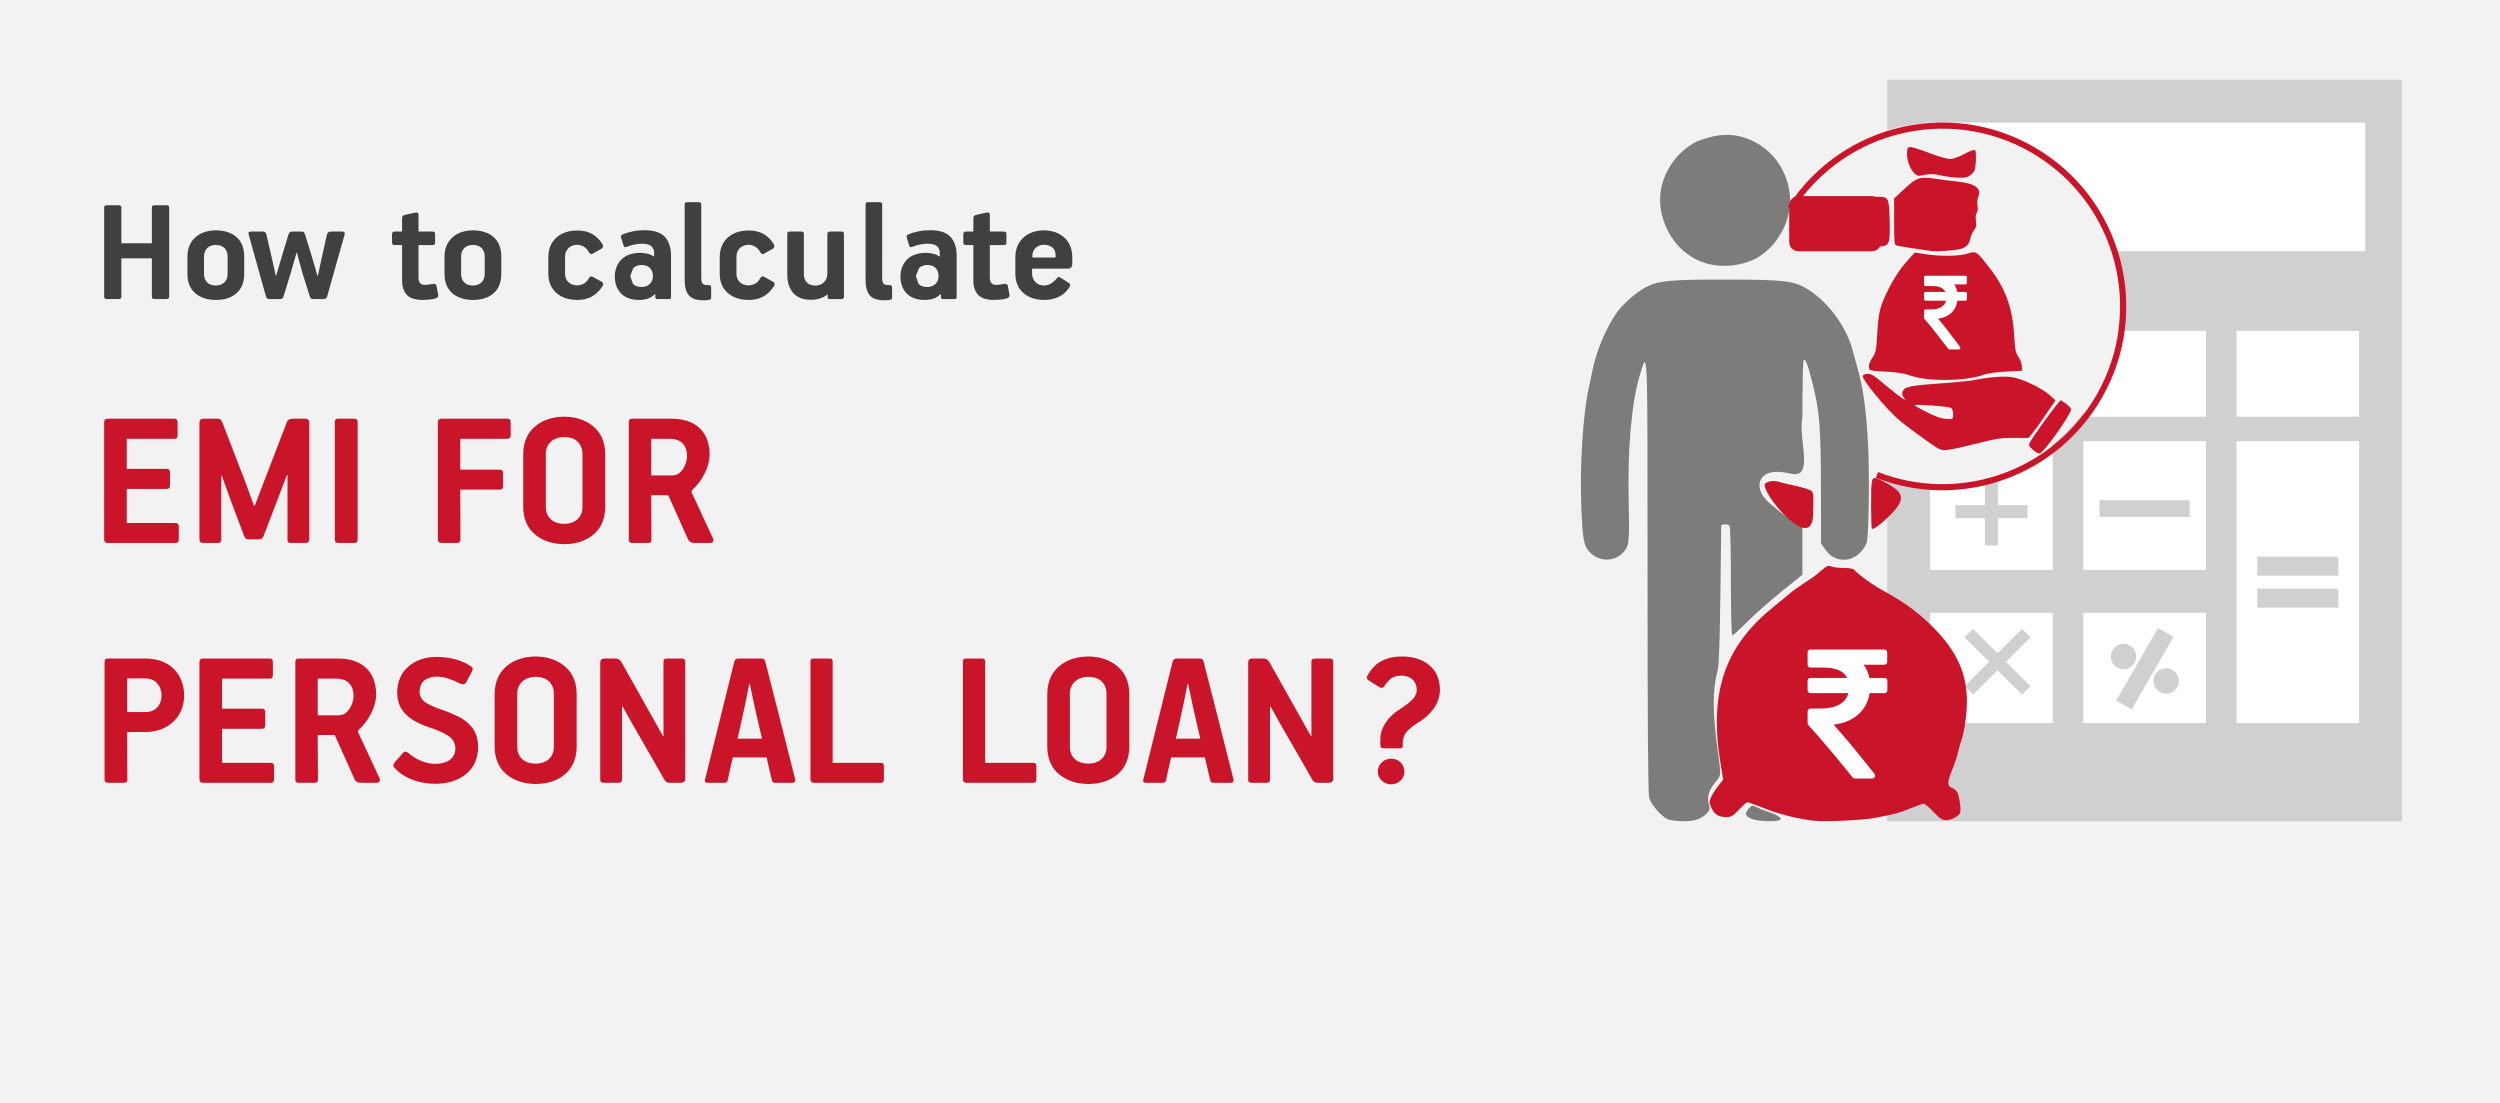
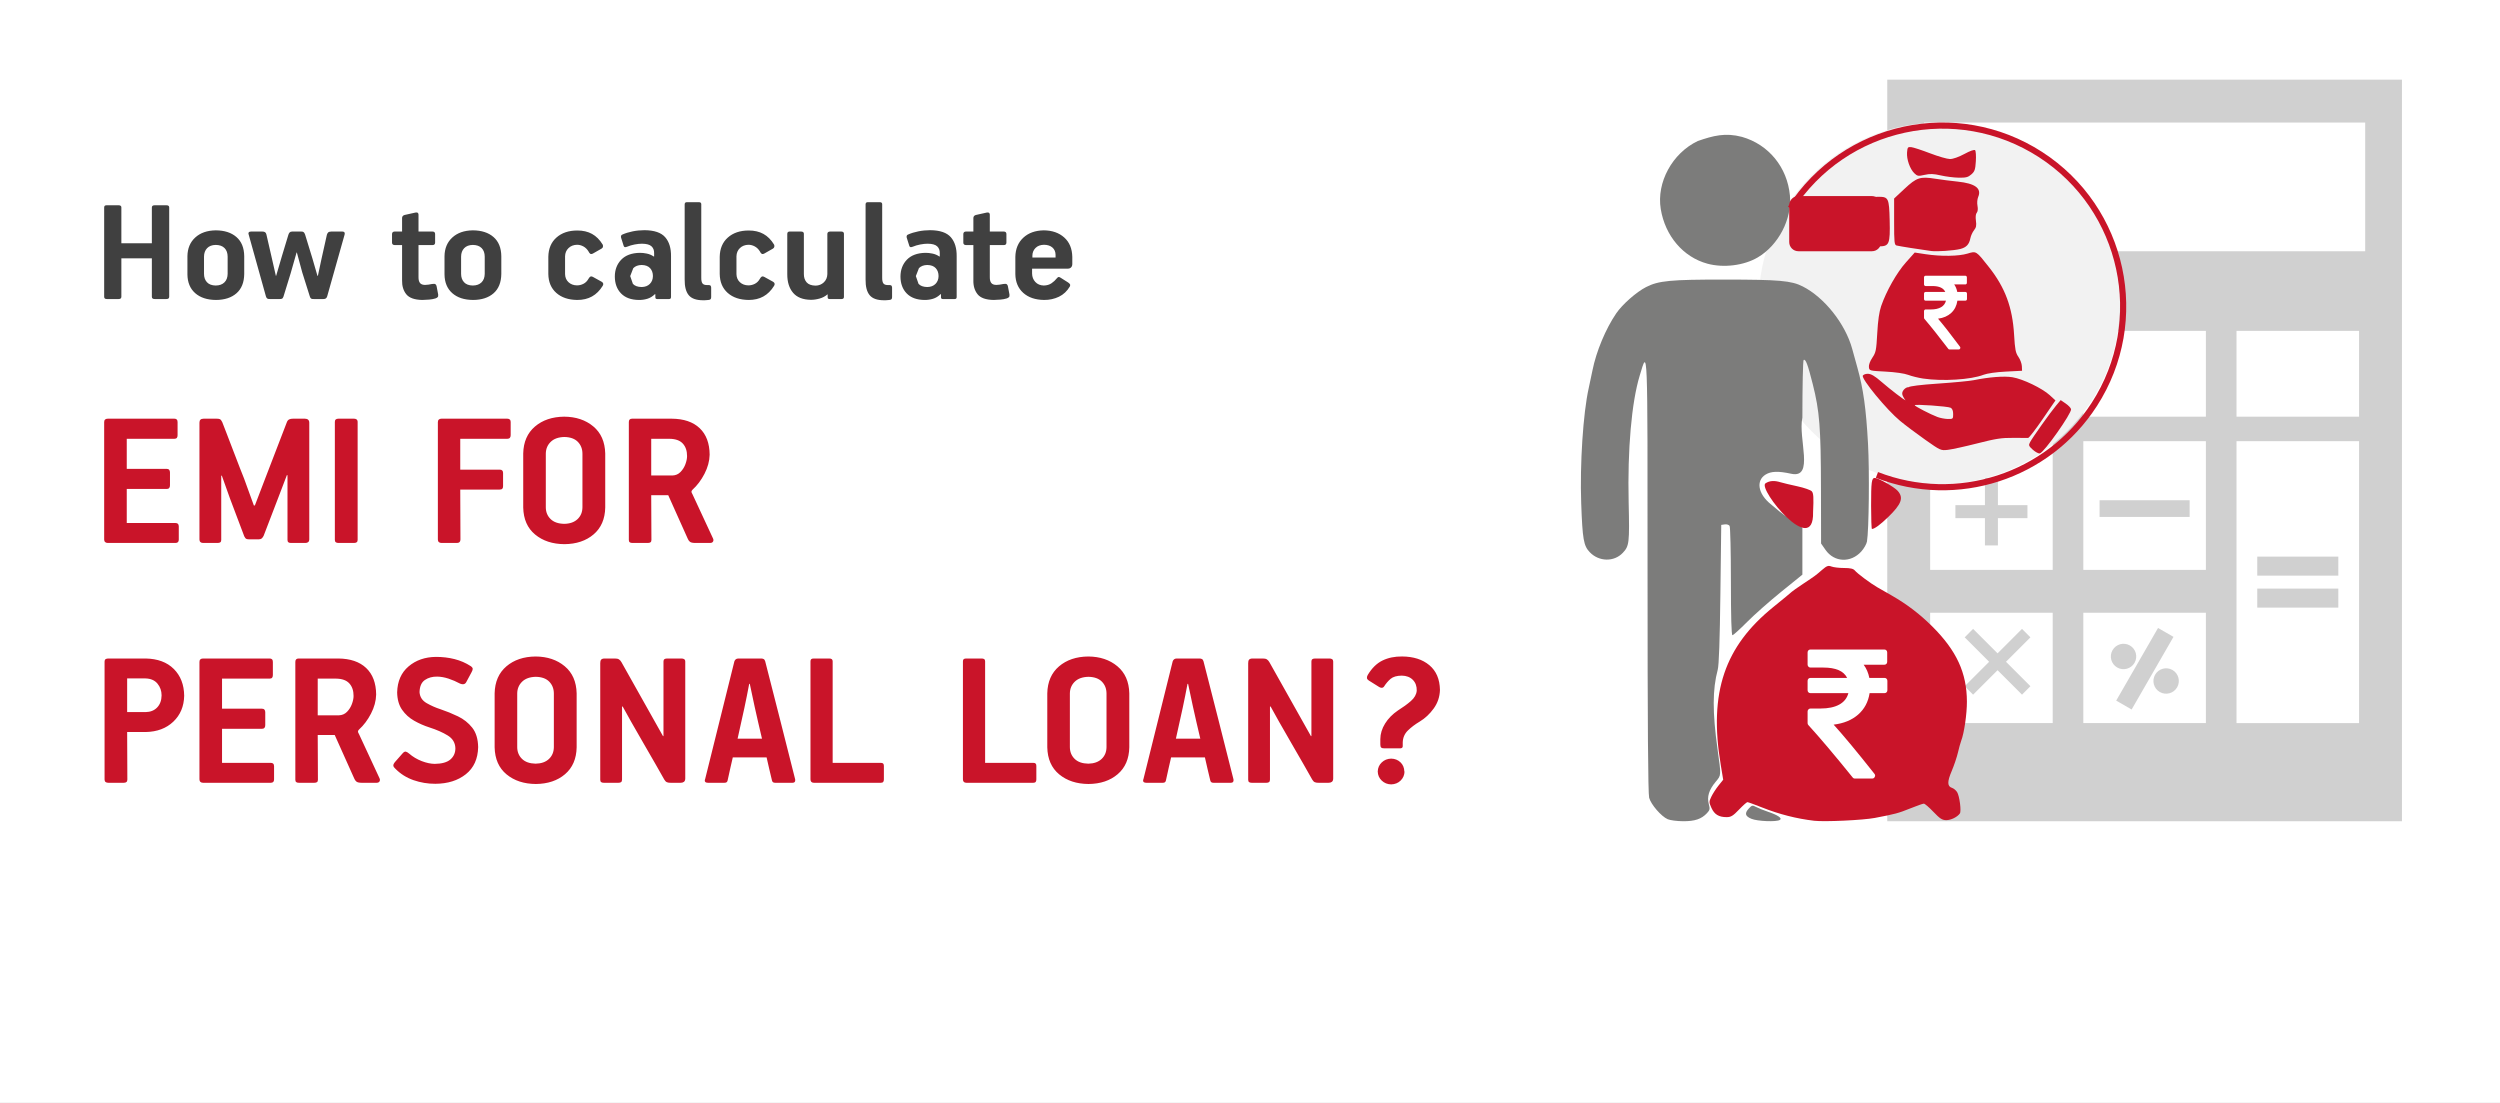
<svg xmlns="http://www.w3.org/2000/svg" width="408" height="180" overflow="hidden">
  <rect width="100%" height="100%" fill="#333333" stroke="none" />
  <defs>
    <clipPath id="clip0">
      <path d="M0 0 408 0 408 180 0 180Z" fill-rule="evenodd" clip-rule="evenodd" />
    </clipPath>
  </defs>
  <g clip-path="url(#clip0)">
    <rect x="0" y="0" width="408" height="179.5" fill="#FFFFFF" transform="scale(1 1.003)" />
-     <rect x="0" y="0" width="408" height="179.5" fill="#F2F2F2" transform="scale(1 1.003)" />
    <path d="M134.332 10.215C133.754 10.225 133.299 10.396 132.97 10.729L132.466 12.022 132.904 13.282C133.201 13.616 133.677 13.79 134.332 13.802 134.899 13.791 135.346 13.621 135.673 13.292 136 12.963 136.167 12.54 136.173 12.022 136.174 11.503 136.023 11.075 135.719 10.738 135.415 10.401 134.953 10.227 134.332 10.215ZM87.714 10.215C87.136 10.225 86.682 10.396 86.352 10.729L85.849 12.022 86.287 13.282C86.584 13.616 87.06 13.79 87.714 13.802 88.281 13.791 88.728 13.621 89.055 13.292 89.382 12.963 89.549 12.54 89.556 12.022 89.557 11.503 89.405 11.075 89.102 10.738 88.798 10.401 88.335 10.227 87.714 10.215ZM60.166 6.95C59.553 6.959 59.082 7.138 58.751 7.485 58.421 7.832 58.254 8.289 58.251 8.855L58.251 11.652C58.251 12.219 58.412 12.675 58.733 13.022 59.053 13.369 59.532 13.548 60.166 13.557 60.77 13.551 61.243 13.379 61.585 13.041 61.927 12.703 62.101 12.24 62.107 11.652L62.107 8.855C62.104 8.267 61.936 7.804 61.603 7.466 61.271 7.129 60.792 6.956 60.166 6.95ZM18.21 6.95C17.597 6.959 17.126 7.138 16.795 7.485 16.465 7.832 16.298 8.289 16.295 8.855L16.295 11.652C16.295 12.219 16.456 12.675 16.777 13.022 17.098 13.369 17.576 13.548 18.21 13.557 18.814 13.551 19.287 13.379 19.629 13.041 19.971 12.703 20.145 12.24 20.151 11.652L20.151 8.855C20.148 8.267 19.98 7.804 19.648 7.466 19.315 7.129 18.836 6.956 18.21 6.95ZM153.377 6.925C152.787 6.939 152.325 7.115 151.993 7.451 151.661 7.788 151.492 8.199 151.486 8.684L151.486 9.006 155.268 9.006 155.268 8.56C155.261 8.058 155.089 7.662 154.752 7.371 154.415 7.08 153.957 6.931 153.377 6.925ZM111.833 4.776 113.77 4.776C113.907 4.778 114.011 4.811 114.083 4.875 114.155 4.939 114.191 5.022 114.192 5.123L114.192 11.691C114.186 12.236 114.334 12.683 114.636 13.033 114.939 13.382 115.429 13.563 116.108 13.575 116.645 13.563 117.095 13.382 117.458 13.033 117.821 12.684 118.009 12.239 118.024 11.697L118.024 5.148C118.026 5.035 118.065 4.945 118.142 4.878 118.218 4.812 118.32 4.777 118.446 4.776L120.333 4.776C120.459 4.778 120.556 4.811 120.625 4.875 120.694 4.939 120.73 5.022 120.731 5.123L120.731 15.41C120.731 15.637 120.606 15.752 120.358 15.756L118.421 15.756C118.298 15.758 118.209 15.736 118.154 15.691 118.099 15.647 118.072 15.57 118.072 15.461L118.072 15.015 118.047 14.991C117.684 15.309 117.254 15.538 116.757 15.677 116.261 15.816 115.787 15.884 115.337 15.881 114.034 15.864 113.066 15.484 112.431 14.74 111.797 13.997 111.481 12.992 111.483 11.726L111.483 5.17 111.485 5.148C111.485 5.035 111.515 4.945 111.575 4.878 111.634 4.812 111.72 4.778 111.833 4.776ZM23.941 4.776 25.831 4.776C26.006 4.774 26.148 4.809 26.257 4.881 26.366 4.953 26.439 5.075 26.477 5.246L27.273 8.708 28.019 11.972 28.069 11.972 29.013 8.757 30.058 5.32C30.104 5.157 30.173 5.026 30.263 4.927 30.353 4.829 30.483 4.779 30.654 4.776L32.196 4.776C32.32 4.769 32.432 4.795 32.532 4.856 32.631 4.917 32.718 5.055 32.793 5.271L33.986 9.153 34.806 11.972 34.881 11.972 35.478 9.178 36.348 5.295C36.391 5.144 36.46 5.02 36.556 4.924 36.652 4.829 36.815 4.779 37.044 4.776L38.884 4.776C39.077 4.784 39.194 4.842 39.235 4.952 39.276 5.062 39.275 5.176 39.232 5.295L36.398 15.311C36.345 15.492 36.264 15.612 36.152 15.672 36.041 15.733 35.916 15.761 35.776 15.756L34.21 15.756C34.027 15.763 33.889 15.743 33.793 15.694 33.698 15.646 33.621 15.526 33.563 15.335L32.32 11.403 31.45 8.189 31.4 8.189 30.431 11.577 29.262 15.36C29.197 15.55 29.109 15.665 28.998 15.707 28.887 15.748 28.767 15.764 28.64 15.756L27.049 15.756C26.867 15.762 26.728 15.738 26.633 15.685 26.538 15.632 26.461 15.515 26.403 15.335L23.593 5.295C23.53 5.154 23.526 5.034 23.581 4.934 23.636 4.833 23.756 4.781 23.941 4.776ZM105.179 4.603C106.107 4.6 106.911 4.785 107.591 5.159 108.27 5.532 108.85 6.113 109.331 6.9 109.374 6.983 109.388 7.09 109.375 7.222 109.361 7.354 109.289 7.461 109.157 7.544L107.765 8.336C107.558 8.449 107.4 8.463 107.289 8.379 107.179 8.294 107.089 8.173 107.019 8.014 106.8 7.654 106.523 7.383 106.189 7.2 105.855 7.017 105.51 6.926 105.154 6.925 104.583 6.937 104.116 7.117 103.752 7.466 103.389 7.815 103.202 8.262 103.19 8.806L103.19 11.701C103.202 12.243 103.389 12.681 103.749 13.016 104.11 13.351 104.57 13.523 105.129 13.533 105.498 13.534 105.849 13.451 106.183 13.282 106.517 13.114 106.787 12.851 106.994 12.493 107.076 12.335 107.173 12.213 107.286 12.128 107.399 12.044 107.559 12.058 107.765 12.172L109.157 12.939C109.295 13.015 109.38 13.111 109.412 13.227 109.444 13.342 109.417 13.469 109.331 13.607 108.849 14.384 108.266 14.961 107.581 15.339 106.897 15.718 106.096 15.906 105.179 15.905 103.743 15.889 102.602 15.506 101.756 14.755 100.91 14.005 100.478 12.978 100.458 11.677L100.458 8.88C100.482 7.553 100.924 6.509 101.784 5.749 102.644 4.988 103.775 4.606 105.179 4.603ZM77.208 4.603C78.137 4.6 78.941 4.785 79.62 5.159 80.3 5.532 80.88 6.113 81.361 6.9 81.403 6.983 81.417 7.09 81.404 7.222 81.391 7.354 81.318 7.461 81.186 7.544L79.794 8.336C79.588 8.449 79.429 8.463 79.319 8.379 79.208 8.294 79.118 8.173 79.048 8.014 78.829 7.654 78.552 7.383 78.218 7.2 77.884 7.017 77.539 6.926 77.184 6.925 76.612 6.937 76.145 7.117 75.782 7.466 75.419 7.815 75.231 8.262 75.219 8.806L75.219 11.701C75.232 12.243 75.418 12.681 75.779 13.016 76.139 13.351 76.599 13.523 77.159 13.533 77.527 13.534 77.878 13.451 78.212 13.282 78.546 13.114 78.817 12.851 79.023 12.493 79.105 12.335 79.203 12.213 79.316 12.128 79.428 12.044 79.588 12.058 79.794 12.172L81.186 12.939C81.324 13.015 81.409 13.111 81.441 13.227 81.473 13.342 81.447 13.469 81.361 13.607 80.878 14.384 80.295 14.961 79.611 15.339 78.926 15.718 78.126 15.906 77.208 15.905 75.772 15.889 74.631 15.506 73.785 14.755 72.94 14.005 72.507 12.978 72.487 11.677L72.487 8.88C72.512 7.553 72.954 6.509 73.813 5.749 74.673 4.988 75.805 4.606 77.208 4.603ZM153.352 4.578C154.721 4.591 155.831 4.979 156.683 5.74 157.535 6.501 157.974 7.557 158 8.907L158 10.068C157.996 10.293 157.93 10.472 157.801 10.605 157.673 10.738 157.507 10.806 157.305 10.809L151.436 10.809 151.436 11.601C151.444 12.149 151.621 12.608 151.965 12.979 152.309 13.35 152.772 13.543 153.352 13.557 153.846 13.545 154.264 13.422 154.606 13.189 154.947 12.957 155.234 12.691 155.467 12.394 155.549 12.289 155.633 12.219 155.718 12.183 155.804 12.147 155.918 12.176 156.063 12.27L157.28 13.037C157.433 13.133 157.543 13.232 157.609 13.335 157.675 13.437 157.673 13.56 157.603 13.706 157.155 14.467 156.56 15.025 155.82 15.38 155.08 15.733 154.274 15.909 153.402 15.905 151.966 15.887 150.829 15.502 149.99 14.749 149.152 13.996 148.723 12.98 148.704 11.7L148.704 8.907C148.727 7.6 149.16 6.557 150.002 5.777 150.845 4.997 151.962 4.598 153.352 4.578ZM60.166 4.578C61.59 4.585 62.715 4.948 63.544 5.669 64.373 6.389 64.796 7.426 64.814 8.781L64.814 11.677C64.796 13.054 64.373 14.102 63.547 14.82 62.721 15.538 61.602 15.9 60.191 15.905 58.757 15.892 57.628 15.521 56.804 14.792 55.98 14.063 55.56 13.049 55.544 11.751L55.544 8.781C55.564 7.513 55.989 6.5 56.82 5.743 57.651 4.985 58.766 4.597 60.166 4.578ZM18.21 4.578C19.634 4.585 20.759 4.948 21.588 5.669 22.417 6.389 22.84 7.426 22.858 8.781L22.858 11.677C22.84 13.054 22.417 14.102 21.591 14.82 20.765 15.538 19.646 15.9 18.235 15.905 16.802 15.892 15.672 15.521 14.848 14.792 14.024 14.063 13.604 13.049 13.588 11.751L13.588 8.781C13.608 7.513 14.033 6.5 14.864 5.743 15.695 4.985 16.81 4.597 18.21 4.578ZM134.805 4.552 134.805 4.553C136.399 4.566 137.523 4.948 138.179 5.7 138.834 6.451 139.151 7.495 139.129 8.832L139.129 15.41C139.13 15.533 139.104 15.621 139.051 15.676 138.999 15.73 138.917 15.757 138.806 15.756L136.844 15.756C136.667 15.756 136.575 15.658 136.57 15.461L136.57 14.966 136.495 14.966C136.12 15.33 135.708 15.579 135.261 15.714 134.814 15.849 134.347 15.913 133.86 15.906 132.609 15.888 131.648 15.534 130.976 14.845 130.303 14.156 129.963 13.24 129.956 12.097 129.962 10.983 130.312 10.068 131.007 9.351 131.702 8.633 132.711 8.262 134.034 8.238 134.381 8.233 134.762 8.273 135.174 8.358 135.587 8.443 135.961 8.601 136.296 8.831L136.371 8.831 136.371 8.287C136.383 7.823 136.241 7.453 135.945 7.177 135.649 6.901 135.128 6.76 134.382 6.753 134.022 6.754 133.623 6.796 133.182 6.88 132.742 6.964 132.33 7.087 131.945 7.248 131.775 7.31 131.65 7.329 131.569 7.304 131.489 7.279 131.432 7.211 131.398 7.1L130.976 5.764C130.95 5.651 130.952 5.55 130.982 5.461 131.012 5.372 131.076 5.308 131.175 5.269 131.679 5.044 132.243 4.869 132.868 4.744 133.494 4.618 134.139 4.554 134.805 4.552ZM88.187 4.552 88.187 4.553C89.781 4.566 90.906 4.948 91.561 5.7 92.216 6.451 92.533 7.495 92.511 8.832L92.511 15.41C92.512 15.533 92.486 15.621 92.434 15.676 92.382 15.73 92.3 15.757 92.189 15.756L90.227 15.756C90.049 15.756 89.957 15.658 89.952 15.461L89.952 14.966 89.877 14.966C89.502 15.33 89.091 15.579 88.644 15.714 88.197 15.849 87.73 15.913 87.242 15.906 85.992 15.888 85.03 15.534 84.358 14.845 83.686 14.156 83.346 13.24 83.339 12.097 83.344 10.983 83.694 10.068 84.389 9.351 85.084 8.633 86.093 8.262 87.416 8.238 87.764 8.233 88.144 8.273 88.557 8.358 88.97 8.443 89.344 8.601 89.679 8.831L89.753 8.831 89.753 8.287C89.765 7.823 89.623 7.453 89.327 7.177 89.032 6.901 88.51 6.76 87.764 6.753 87.405 6.754 87.005 6.796 86.564 6.88 86.124 6.964 85.712 7.087 85.328 7.248 85.157 7.31 85.032 7.329 84.952 7.304 84.871 7.279 84.814 7.211 84.781 7.1L84.358 5.764C84.332 5.651 84.334 5.55 84.364 5.461 84.394 5.372 84.458 5.308 84.557 5.269 85.061 5.044 85.626 4.869 86.251 4.744 86.876 4.618 87.521 4.554 88.187 4.552ZM144.04 1.684C144.213 1.65 144.339 1.668 144.419 1.736 144.498 1.805 144.538 1.903 144.537 2.03L144.537 4.776 146.849 4.776C146.974 4.777 147.072 4.812 147.141 4.881 147.21 4.95 147.246 5.047 147.247 5.171L147.247 6.579C147.246 6.704 147.21 6.801 147.141 6.87 147.072 6.938 146.974 6.973 146.849 6.974L144.537 6.974 144.537 12.221C144.532 12.619 144.61 12.925 144.773 13.137 144.936 13.349 145.213 13.457 145.606 13.459 145.744 13.457 145.928 13.442 146.156 13.412 146.384 13.383 146.574 13.349 146.725 13.31 147.002 13.262 147.193 13.272 147.297 13.341 147.4 13.41 147.466 13.532 147.495 13.706L147.744 15.015C147.774 15.23 147.739 15.38 147.641 15.466 147.544 15.551 147.429 15.615 147.297 15.657 146.991 15.752 146.651 15.815 146.274 15.846 145.898 15.876 145.526 15.896 145.158 15.905 143.89 15.883 143.017 15.573 142.538 14.975 142.059 14.376 141.831 13.615 141.855 12.691L141.855 6.974 140.636 6.974C140.51 6.973 140.408 6.939 140.332 6.873 140.255 6.806 140.216 6.717 140.214 6.604L140.214 5.171C140.216 5.047 140.255 4.95 140.329 4.881 140.403 4.812 140.497 4.777 140.612 4.776L141.855 4.776 141.855 2.574C141.854 2.461 141.886 2.36 141.951 2.271 142.016 2.183 142.116 2.119 142.252 2.08ZM50.805 1.684C50.977 1.65 51.104 1.668 51.183 1.736 51.263 1.805 51.302 1.903 51.301 2.03L51.301 4.776 53.614 4.776C53.739 4.777 53.836 4.812 53.906 4.881 53.975 4.95 54.01 5.047 54.011 5.171L54.011 6.579C54.01 6.704 53.975 6.801 53.906 6.87 53.836 6.938 53.739 6.973 53.614 6.974L51.301 6.974 51.301 12.221C51.296 12.619 51.375 12.925 51.538 13.137 51.7 13.349 51.978 13.457 52.37 13.459 52.509 13.457 52.692 13.442 52.92 13.412 53.149 13.383 53.339 13.349 53.489 13.31 53.767 13.262 53.958 13.272 54.061 13.341 54.165 13.41 54.231 13.532 54.26 13.706L54.509 15.015C54.538 15.23 54.504 15.38 54.406 15.466 54.308 15.551 54.193 15.615 54.061 15.657 53.756 15.752 53.415 15.815 53.039 15.846 52.662 15.876 52.29 15.896 51.923 15.905 50.655 15.883 49.782 15.573 49.302 14.975 48.823 14.376 48.596 13.615 48.619 12.691L48.619 6.974 47.401 6.974C47.275 6.973 47.173 6.939 47.096 6.873 47.02 6.806 46.98 6.717 46.978 6.604L46.978 5.171C46.981 5.047 47.019 4.95 47.093 4.881 47.167 4.812 47.262 4.777 47.376 4.776L48.619 4.776 48.619 2.574C48.619 2.461 48.651 2.36 48.715 2.271 48.78 2.183 48.88 2.119 49.017 2.08ZM0.422 0.497 2.335 0.497C2.485 0.495 2.601 0.522 2.682 0.577 2.764 0.632 2.806 0.72 2.807 0.843L2.807 6.681 7.782 6.681 7.782 0.868C7.783 0.733 7.825 0.637 7.906 0.58 7.988 0.523 8.104 0.495 8.254 0.497L10.142 0.497C10.292 0.495 10.408 0.522 10.489 0.577 10.571 0.632 10.612 0.72 10.614 0.843L10.614 15.385C10.612 15.519 10.571 15.615 10.489 15.672 10.408 15.73 10.292 15.758 10.142 15.756L8.254 15.756C8.104 15.758 7.988 15.73 7.906 15.672 7.825 15.615 7.783 15.519 7.782 15.385L7.782 9.127 2.807 9.127 2.807 15.385C2.805 15.519 2.765 15.615 2.685 15.672 2.606 15.73 2.498 15.758 2.36 15.756L0.447 15.756C0.298 15.758 0.186 15.73 0.112 15.672 0.037 15.615 0 15.519 0 15.385L0 0.868C-0.001 0.733 0.032 0.637 0.1 0.58 0.167 0.523 0.274 0.495 0.422 0.497ZM124.586 0 126.625 0C126.726-0 126.809 0.025 126.873 0.077 126.938 0.13 126.971 0.211 126.973 0.322L126.972 12.246C126.964 12.709 127.03 13.033 127.171 13.217 127.312 13.402 127.577 13.491 127.966 13.483L128.239 13.483C128.384 13.491 128.48 13.544 128.525 13.641 128.571 13.738 128.591 13.834 128.587 13.928L128.587 15.46C128.586 15.628 128.545 15.742 128.466 15.803 128.387 15.863 128.279 15.898 128.141 15.906 127.983 15.93 127.821 15.944 127.653 15.949 127.486 15.954 127.367 15.957 127.296 15.955 126.18 15.96 125.391 15.685 124.931 15.133 124.47 14.581 124.248 13.725 124.263 12.566L124.263 0.347C124.264 0.235 124.293 0.149 124.35 0.09 124.407 0.031 124.485 0.001 124.586 0ZM95.061 0 97.1 0C97.202-0 97.285 0.025 97.349 0.077 97.413 0.13 97.446 0.211 97.448 0.322L97.448 12.246C97.44 12.709 97.506 13.033 97.647 13.217 97.787 13.402 98.052 13.491 98.441 13.483L98.715 13.483C98.86 13.491 98.955 13.544 99.001 13.641 99.046 13.738 99.067 13.834 99.063 13.928L99.063 15.46C99.061 15.628 99.021 15.742 98.942 15.803 98.863 15.863 98.754 15.898 98.617 15.906 98.459 15.93 98.296 15.944 98.129 15.949 97.962 15.954 97.842 15.957 97.771 15.955 96.655 15.96 95.867 15.685 95.406 15.133 94.946 14.581 94.723 13.725 94.738 12.566L94.738 0.347C94.739 0.235 94.768 0.149 94.825 0.09 94.882 0.031 94.961 0.001 95.061 0Z" fill="#404040" fill-rule="evenodd" transform="matrix(1 0 -0 1.003 17 33)" />
    <rect x="0" y="0" width="84" height="120.664" fill="#D0D0D0" transform="matrix(1 0 -0 1.003 308 13)" />
    <rect x="0" y="0" width="20" height="13.961" fill="#FFFFFF" transform="matrix(1 0 -0 1.003 340 54)" />
    <rect x="0" y="0" width="72" height="20.942" fill="#FFFFFF" transform="matrix(1 0 -0 1.003 314 20)" />
    <rect x="0" y="0" width="20" height="13.961" fill="#FFFFFF" transform="matrix(1 0 -0 1.003 365 54)" />
    <rect x="0" y="0" width="20" height="13.961" fill="#FFFFFF" transform="matrix(1 0 -0 1.003 315 54)" />
    <rect x="0" y="0" width="20" height="20.942" fill="#FFFFFF" transform="matrix(1 0 -0 1.003 340 72)" />
    <rect x="0" y="0" width="20" height="45.872" fill="#FFFFFF" transform="matrix(1 0 -0 1.003 365 72)" />
    <rect x="0" y="0" width="20" height="20.942" fill="#FFFFFF" transform="matrix(1 0 -0 1.003 315 72)" />
    <rect x="0" y="0" width="20" height="17.95" fill="#FFFFFF" transform="matrix(1 0 -0 1.003 340 100)" />
    <rect x="0" y="0" width="20" height="17.95" fill="#FFFFFF" transform="matrix(1 0 -0 1.003 315 100)" />
    <path d="M2.386 4.827 15.614 4.827 15.614 7.92 2.386 7.92ZM2.386 10.03 15.614 10.03 15.614 13.123 2.386 13.123Z" fill="#D0D0D0" fill-rule="evenodd" transform="matrix(1 0 -0 1.003 366 86)" />
    <path d="M3.637 4.999 5.009 3.623 9 7.603 12.991 3.623 14.363 4.999 10.376 8.975 14.363 12.951 12.991 14.327 9 10.347 5.009 14.327 3.637 12.951 7.624 8.975Z" fill="#D0D0D0" fill-rule="evenodd" transform="matrix(1 0 -0 1.003 317 99)" />
    <path d="M2.121 6.421 6.942 6.421 6.942 1.983 9.058 1.983 9.058 6.421 13.879 6.421 13.879 8.537 9.058 8.537 9.058 12.976 6.942 12.976 6.942 8.537 2.121 8.537Z" fill="#D0D0D0" fill-rule="evenodd" transform="matrix(1 0 -0 1.003 317 76)" />
    <rect x="2.651" y="8.614" width="14.698" height="2.717" fill="#D0D0D0" transform="matrix(1 0 -0 1.003 340 73)" />
    <path d="M9.293 2.207C10.436 2.207 11.363 3.134 11.363 4.277 11.363 5.42 10.436 6.347 9.293 6.347 8.149 6.347 7.222 5.42 7.222 4.277 7.222 3.134 8.149 2.207 9.293 2.207ZM9.293 14.365C8.149 14.365 7.222 13.438 7.222 12.294 7.222 11.151 8.149 10.224 9.293 10.224 10.436 10.224 11.363 11.151 11.363 12.294 11.363 13.438 10.436 14.365 9.293 14.365ZM2.464 6.833 16.122 6.833 16.122 9.739 2.464 9.739Z" fill="#D0D0D0" fill-rule="evenodd" transform="matrix(0.5 -0.868 0.867 0.499 338.207 113.07)" />
    <path d="M0 29.418C-7.51149e-15 13.171 13.208 0 29.5 0 45.792-7.49062e-15 59 13.171 59 29.418 59 45.665 45.792 58.836 29.5 58.836 13.208 58.836-1.12672e-14 45.665 0 29.418Z" fill="#F2F2F2" fill-rule="evenodd" transform="matrix(1 0 -0 1.003 287 20)" />
    <path d="M14.16 111.358C13.11 110.896 11.446 108.976 11.143 107.878 10.963 107.229 10.882 95.981 10.881 71.696 10.881 33.428 10.933 34.789 9.601 39.18 8.269 43.569 7.6 51.206 7.796 59.764 7.949 66.445 7.895 66.907 6.834 68.025 5.413 69.522 2.957 69.478 1.461 67.927 0.444 66.872 0.264 65.852 0.052 59.925-0.175 53.585 0.367 45.282 1.271 41.252 1.451 40.446 1.731 39.127 1.892 38.322 2.509 35.243 4.043 31.575 5.771 29.051 6.777 27.583 9.041 25.594 10.637 24.777 12.671 23.735 14.638 23.548 23.439 23.556 32.418 23.564 34.352 23.734 36.203 24.672 39.752 26.47 43.164 30.764 44.282 34.84 44.475 35.546 44.849 36.893 45.113 37.833 46.1 41.359 46.54 44.495 46.862 50.3 47.11 54.784 47.007 64.346 46.69 66.175 46.618 66.588 46.198 67.321 45.758 67.805 44.036 69.694 41.346 69.571 39.925 67.539L39.199 66.501 39.181 57.539C39.16 47.572 38.958 44.997 37.845 40.583 37.034 37.367 36.681 36.432 36.355 36.635 36.242 36.706 36.149 40.926 36.149 46.013 35.416 49.431 38.162 55.974 34.327 55.152 32.23 54.696 31.043 54.733 30.148 55.282 28.545 56.264 28.908 58.419 30.956 60.074 31.607 60.6 32.264 61.148 32.417 61.291 32.569 61.435 33.471 62.086 34.421 62.739L36.149 63.925 36.149 67.747 36.149 71.57 32.703 74.349C30.807 75.877 28.295 78.093 27.121 79.273 25.946 80.454 24.873 81.42 24.736 81.42 24.57 81.42 24.485 78.498 24.483 72.69 24.483 67.889 24.386 63.814 24.273 63.634 24.16 63.455 23.806 63.345 23.487 63.39L22.907 63.472 22.767 74.705C22.673 82.295 22.533 86.293 22.334 87.036 21.47 90.268 21.462 93.924 22.304 99.978 22.916 104.38 22.931 104.152 21.971 105.306 20.893 106.603 20.553 107.727 20.879 108.916 21.089 109.68 21.051 109.871 20.587 110.367 19.683 111.334 18.604 111.699 16.674 111.689 15.692 111.683 14.56 111.535 14.159 111.358ZM27.827 111.293C26.791 110.861 26.683 110.392 27.435 109.588 27.915 109.074 28.003 109.06 28.631 109.386 29.003 109.579 29.836 109.914 30.481 110.13 32.14 110.684 32.907 111.203 32.476 111.477 31.924 111.828 28.816 111.705 27.827 111.293ZM20.643 20.969C16.704 19.904 13.754 16.457 13.035 12.08 12.322 7.745 14.916 2.992 19.074 1.013 21.587 0.146 23.564-0.382 26.293 0.338 30.645 1.577 33.685 5.283 34.115 9.875 34.473 13.694 32.243 17.971 28.86 19.952 26.599 21.277 23.293 21.686 20.643 20.969Z" fill="#7C7C7B" fill-rule="evenodd" transform="matrix(1 0 -0 1.003 258 22)" />
-     <path d="M17.072 55.781C14.189 55.441 11.373 54.726 8.611 53.632 7.387 53.147 6.291 52.75 6.177 52.75 6.063 52.75 5.444 53.299 4.803 53.971 3.841 54.978 3.488 55.192 2.787 55.192 1.513 55.192 0.789 54.753 0.309 53.69-0.1 52.785-0.1 52.684 0.291 51.863 0.519 51.385 1.048 50.569 1.466 50.049L2.226 49.105 1.831 46.714C-0.182 34.785 2.552 27.366 10.349 21.049 11.962 19.747 13.338 18.616 13.405 18.535 13.472 18.453 14.297 17.875 15.239 17.249 17.353 15.843 17.25 15.918 18.359 14.964 19.141 14.292 19.366 14.212 19.901 14.415 20.245 14.546 21.166 14.653 21.947 14.653 22.971 14.653 23.462 14.766 23.704 15.056 24.116 15.553 26.278 17.16 27.381 17.791 27.829 18.047 28.881 18.647 29.717 19.124 32.191 20.534 34.343 22.17 36.342 24.158 40.32 28.113 41.98 31.702 42 36.388 42.009 38.38 41.548 41.535 41.069 42.763 40.944 43.084 40.702 43.952 40.532 44.691 40.361 45.429 39.904 46.782 39.514 47.697 38.765 49.458 38.783 50.182 39.583 50.436 39.849 50.52 40.216 50.828 40.4 51.12 40.795 51.747 41.115 54.224 40.849 54.595 40.432 55.177 39.406 55.68 38.638 55.68 37.966 55.68 37.593 55.442 36.539 54.337 35.834 53.599 35.129 52.994 34.972 52.994 34.815 52.994 33.831 53.339 32.786 53.76 30.833 54.547 30.332 54.681 26.973 55.32 25.051 55.686 18.75 55.979 17.072 55.781ZM9.118 0.883C9.796 0.439 10.552 0.386 11.596 0.706 11.986 0.826 13.211 1.118 14.32 1.356 15.428 1.594 16.492 1.963 16.684 2.176 16.964 2.487 17.006 3.159 16.895 5.556 17.07 13.15 7.854 1.789 9.118 0.883ZM26.363 4.538C26.363 0.623 26.446 0 26.975 0 27.537 0 30.136 1.462 30.702 2.097 31.71 3.228 31.333 4.255 29.131 6.383 27.864 7.608 26.911 8.303 26.501 8.303 26.425 8.303 26.363 6.609 26.363 4.538Z" fill="#C91429" fill-rule="evenodd" transform="matrix(1 0 -0 1.003 279 78)" />
+     <path d="M17.072 55.781C14.189 55.441 11.373 54.726 8.611 53.632 7.387 53.147 6.291 52.75 6.177 52.75 6.063 52.75 5.444 53.299 4.803 53.971 3.841 54.978 3.488 55.192 2.787 55.192 1.513 55.192 0.789 54.753 0.309 53.69-0.1 52.785-0.1 52.684 0.291 51.863 0.519 51.385 1.048 50.569 1.466 50.049L2.226 49.105 1.831 46.714C-0.182 34.785 2.552 27.366 10.349 21.049 11.962 19.747 13.338 18.616 13.405 18.535 13.472 18.453 14.297 17.875 15.239 17.249 17.353 15.843 17.25 15.918 18.359 14.964 19.141 14.292 19.366 14.212 19.901 14.415 20.245 14.546 21.166 14.653 21.947 14.653 22.971 14.653 23.462 14.766 23.704 15.056 24.116 15.553 26.278 17.16 27.381 17.791 27.829 18.047 28.881 18.647 29.717 19.124 32.191 20.534 34.343 22.17 36.342 24.158 40.32 28.113 41.98 31.702 42 36.388 42.009 38.38 41.548 41.535 41.069 42.763 40.944 43.084 40.702 43.952 40.532 44.691 40.361 45.429 39.904 46.782 39.514 47.697 38.765 49.458 38.783 50.182 39.583 50.436 39.849 50.52 40.216 50.828 40.4 51.12 40.795 51.747 41.115 54.224 40.849 54.595 40.432 55.177 39.406 55.68 38.638 55.68 37.966 55.68 37.593 55.442 36.539 54.337 35.834 53.599 35.129 52.994 34.972 52.994 34.815 52.994 33.831 53.339 32.786 53.76 30.833 54.547 30.332 54.681 26.973 55.32 25.051 55.686 18.75 55.979 17.072 55.781ZM9.118 0.883C9.796 0.439 10.552 0.386 11.596 0.706 11.986 0.826 13.211 1.118 14.32 1.356 15.428 1.594 16.492 1.963 16.684 2.176 16.964 2.487 17.006 3.159 16.895 5.556 17.07 13.15 7.854 1.789 9.118 0.883ZM26.363 4.538C26.363 0.623 26.446 0 26.975 0 27.537 0 30.136 1.462 30.702 2.097 31.71 3.228 31.333 4.255 29.131 6.383 27.864 7.608 26.911 8.303 26.501 8.303 26.425 8.303 26.363 6.609 26.363 4.538" fill="#C91429" fill-rule="evenodd" transform="matrix(1 0 -0 1.003 279 78)" />
    <path d="M12.889 4.756C12.802 4.667 12.691 4.622 12.556 4.622L10.077 4.622C9.912 3.797 9.603 3.081 9.149 2.475L12.527 2.475C12.662 2.475 12.773 2.43 12.86 2.341 12.947 2.252 12.99 2.137 12.99 1.998L12.99 0.477C12.99 0.338 12.947 0.224 12.86 0.134 12.773 0.045 12.662 0 12.527 0L0.464 0C0.329 0 0.217 0.045 0.13 0.134 0.044 0.224 0 0.338 0 0.477L0 2.46C0 2.589 0.046 2.701 0.138 2.796 0.23 2.89 0.338 2.937 0.464 2.937L2.566 2.937C4.606 2.937 5.901 3.499 6.452 4.622L0.464 4.622C0.329 4.622 0.217 4.667 0.13 4.756 0.044 4.846 0 4.96 0 5.099L0 6.62C0 6.759 0.043 6.873 0.13 6.963 0.217 7.052 0.329 7.097 0.464 7.097L6.655 7.097C6.442 7.912 5.947 8.533 5.169 8.961 4.39 9.388 3.364 9.602 2.088 9.602L0.464 9.602C0.338 9.602 0.23 9.649 0.138 9.744 0.046 9.838 0 9.95 0 10.079L0 11.973C0 12.102 0.043 12.212 0.13 12.301 1.986 14.329 4.393 17.166 7.351 20.815 7.438 20.934 7.558 20.994 7.713 20.994L10.54 20.994C10.743 20.994 10.884 20.904 10.961 20.725 11.057 20.546 11.039 20.377 10.903 20.218 8.081 16.66 5.862 13.996 4.248 12.226 5.891 12.027 7.225 11.481 8.25 10.586 9.274 9.692 9.898 8.528 10.12 7.097L12.556 7.097C12.691 7.097 12.802 7.053 12.889 6.963 12.976 6.874 13.02 6.759 13.02 6.62L13.02 5.099C13.02 4.96 12.976 4.846 12.889 4.756Z" fill="#FFFFFF" fill-rule="evenodd" transform="matrix(1 0 -0 1.003 295 106)" />
    <path d="M10.185 11.93C8.54 11.715 4.887 11.137 4.52 11.033 4.159 10.93 4.12 10.547 4.12 7.152L4.12 3.386 5.824 1.801C7.8-0.037 8.365-0.221 10.834 0.169 11.736 0.312 13.389 0.523 14.507 0.639 17.352 0.934 18.432 1.737 17.846 3.121 17.685 3.501 17.636 4.103 17.726 4.575 17.823 5.082 17.779 5.499 17.607 5.702 17.434 5.906 17.385 6.386 17.472 7.009 17.581 7.788 17.515 8.11 17.157 8.556 16.908 8.866 16.64 9.456 16.561 9.866 16.37 10.858 15.894 11.356 14.898 11.605 13.881 11.859 11.109 12.05 10.185 11.93ZM0.275 10.904C0.085 10.719 0 9.578 0 7.222 0 3.365 0.099 3.105 1.575 3.105 3.199 3.105 3.309 3.335 3.394 6.909 3.486 10.807 3.336 11.173 1.643 11.173 1.041 11.173 0.426 11.052 0.275 10.904Z" fill="#C91429" fill-rule="evenodd" transform="matrix(1 0 -0 1.003 305 29)" />
    <path d="M8.844 37.666C8.082 37.553 6.992 37.284 6.42 37.068 5.799 36.833 4.316 36.62 2.728 36.537 0.097 36.4 0.073 36.394 0.005 35.801-0.036 35.443 0.189 34.831 0.567 34.273 1.145 33.42 1.213 33.085 1.368 30.285 1.484 28.206 1.687 26.799 2.002 25.885 2.848 23.434 4.538 20.456 6.031 18.786L7.482 17.163 9.269 17.434C11.771 17.813 14.655 17.772 16.095 17.336 17.541 16.898 17.487 16.864 19.613 19.554 22.241 22.878 23.438 26.094 23.7 30.535 23.843 32.957 23.946 33.482 24.402 34.134 24.695 34.554 24.95 35.235 24.968 35.648L25 36.399 22.346 36.535C20.771 36.616 19.297 36.825 18.72 37.05 16.669 37.851 12.046 38.139 8.844 37.666ZM11.729 4.614C10.555 4.344 9.982 4.325 9.095 4.525 8.059 4.759 7.914 4.736 7.427 4.27 6.7 3.574 6.142 1.988 6.231 0.873 6.299 0.028 6.357-0.044 6.926 0.016 7.267 0.052 8.645 0.502 9.987 1.015 11.329 1.529 12.796 1.949 13.245 1.949 13.736 1.949 14.673 1.619 15.592 1.122 16.545 0.607 17.204 0.378 17.339 0.516 17.458 0.637 17.511 1.447 17.457 2.315 17.371 3.681 17.272 3.969 16.723 4.45 16.195 4.913 15.85 5.002 14.659 4.983 13.873 4.97 12.554 4.804 11.729 4.614Z" fill="#C91429" fill-rule="evenodd" transform="matrix(1 0 -0 1.003 305 24)" />
    <path d="M27.759 12.36C27.077 11.744 27.038 11.636 27.311 11.121 27.717 10.354 30.616 6.292 31.55 5.181L32.304 4.284 33.116 4.837C33.562 5.141 33.959 5.555 33.998 5.756 34.122 6.408 29.574 12.829 28.895 12.96 28.681 13.001 28.17 12.731 27.759 12.36ZM10.195 10.734C8.805 9.758 6.965 8.382 6.107 7.676 3.909 5.867-0.285 0.785 0.015 0.295 0.085 0.182 0.391 0 0.805 0 1.373 0 1.983 0.382 3.029 1.286 4.591 2.637 6.711 4.228 6.96 4.317 7.025 4.34 6.441 3.699 6.441 3.199 6.441 2.669 7.117 2.134 7.441 2.198 7.668 2.008 9.432 1.79 12.348 1.593 14.853 1.424 17.439 1.177 18.095 1.045 20.664 0.527 23.089 0.343 24.435 0.564 26.13 0.843 29.282 2.355 30.514 3.48L31.45 4.335 29.358 7.379C28.207 9.054 27.144 10.431 26.995 10.438 26.847 10.447 25.732 10.442 24.518 10.43 22.672 10.41 21.72 10.556 18.707 11.322 16.726 11.826 14.569 12.3 13.914 12.374 12.732 12.508 12.704 12.496 10.195 10.734ZM14.756 6.557C14.756 6.019 14.618 5.67 14.349 5.53 13.895 5.292 8.481 4.913 8.481 5.119 8.481 5.279 11.073 6.615 12.197 7.033 12.646 7.201 13.405 7.345 13.885 7.354 14.727 7.37 14.756 7.343 14.756 6.557Z" fill="#C91429" fill-rule="evenodd" transform="matrix(1 0 -0 1.003 304 61)" />
    <path d="M0 1.496C-2.38713e-16 0.67 0.67 0 1.496 0L13.504 0C14.33 -2.38713e-16 15 0.67 15 1.496L15 7.479C15 8.305 14.33 8.975 13.504 8.975L1.496 8.975C0.67 8.975 0 8.305 0 7.479Z" fill="#C91429" fill-rule="evenodd" transform="matrix(1 0 -0 1.003 292 32)" />
    <path d="M6.94 2.718C6.893 2.667 6.834 2.641 6.761 2.641L5.426 2.641C5.337 2.17 5.171 1.761 4.926 1.414L6.745 1.414C6.818 1.414 6.878 1.389 6.925 1.338 6.971 1.287 6.995 1.221 6.995 1.142L6.995 0.273C6.995 0.193 6.971 0.128 6.925 0.077 6.878 0.026 6.818 0 6.745 0L0.25 0C0.177 0 0.117 0.026 0.07 0.077 0.023 0.128 0 0.193 0 0.273L0 1.406C0 1.48 0.025 1.544 0.074 1.597 0.124 1.651 0.182 1.678 0.25 1.678L1.382 1.678C2.48 1.678 3.177 1.999 3.474 2.641L0.25 2.641C0.177 2.641 0.117 2.667 0.07 2.718 0.023 2.769 0 2.834 0 2.914L0 3.783C0 3.862 0.023 3.928 0.07 3.979 0.117 4.03 0.177 4.055 0.25 4.055L3.583 4.055C3.469 4.521 3.202 4.876 2.783 5.12 2.364 5.365 1.811 5.487 1.124 5.487L0.25 5.487C0.182 5.487 0.124 5.514 0.074 5.568 0.025 5.622 0 5.686 0 5.759L0 6.842C0 6.916 0.023 6.978 0.07 7.029 1.069 8.188 2.365 9.809 3.958 11.894 4.005 11.962 4.07 11.996 4.153 11.996L5.676 11.996C5.785 11.996 5.86 11.945 5.902 11.843 5.954 11.741 5.944 11.644 5.871 11.553 4.351 9.52 3.157 7.997 2.287 6.986 3.172 6.873 3.89 6.56 4.442 6.049 4.994 5.538 5.329 4.873 5.449 4.055L6.761 4.055C6.834 4.055 6.894 4.03 6.94 3.979 6.987 3.928 7.011 3.863 7.011 3.783L7.011 2.914C7.011 2.834 6.987 2.769 6.94 2.718Z" fill="#FFFFFF" fill-rule="evenodd" transform="matrix(1 0 -0 1.003 314 45)" />
    <path d="M4.72 13.456C13.56-0.192 31.821-4.109 45.507 4.707 59.192 13.523 63.12 31.733 54.28 45.38 46.683 57.108 31.866 61.895 18.816 56.839" stroke="#C91429" stroke-miterlimit="8" fill="none" fill-rule="evenodd" transform="matrix(1 0 -0 1.003 287.5 20.5)" />
    <path d="M210.032 55.64C210.636 55.651 211.142 55.849 211.55 56.234 211.959 56.618 212.171 57.119 212.187 57.737L212.218 57.737C212.205 58.312 211.995 58.8 211.59 59.203 211.185 59.605 210.665 59.815 210.032 59.833 209.427 59.818 208.916 59.612 208.499 59.215 208.081 58.819 207.864 58.326 207.846 57.737 207.864 57.149 208.081 56.656 208.499 56.26 208.916 55.863 209.427 55.656 210.032 55.64ZM176.801 43.48C176.672 44.135 176.545 44.785 176.421 45.431 176.296 46.077 176.162 46.727 176.017 47.381L174.906 52.397 178.891 52.397C178.691 51.539 178.486 50.665 178.274 49.774 178.063 48.884 177.865 48.01 177.682 47.152L176.899 43.48ZM105.268 43.48C105.14 44.135 105.013 44.785 104.889 45.431 104.764 46.077 104.63 46.727 104.485 47.381L103.374 52.397 107.358 52.397C107.159 51.539 106.954 50.665 106.742 49.774 106.53 48.884 106.333 48.01 106.15 47.152L105.366 43.48ZM34.852 42.624 34.852 48.594 38.316 48.594C38.839 48.576 39.278 48.386 39.632 48.026 39.986 47.665 40.252 47.242 40.432 46.757 40.611 46.273 40.701 45.835 40.702 45.445 40.706 44.596 40.477 43.916 40.016 43.407 39.554 42.898 38.835 42.637 37.859 42.624ZM3.751 42.592 3.751 48.07 6.758 48.07C7.553 48.057 8.185 47.804 8.653 47.311 9.122 46.818 9.361 46.164 9.372 45.347 9.37 44.615 9.146 43.98 8.702 43.44 8.258 42.901 7.61 42.618 6.758 42.592ZM160.642 42.329C159.672 42.348 158.925 42.613 158.4 43.124 157.875 43.635 157.609 44.278 157.603 45.051L157.603 53.772C157.608 54.544 157.868 55.181 158.383 55.682 158.899 56.184 159.641 56.443 160.61 56.461 161.534 56.445 162.258 56.19 162.783 55.695 163.307 55.199 163.574 54.559 163.583 53.772L163.583 45.051C163.581 44.278 163.332 43.635 162.836 43.124 162.339 42.613 161.608 42.348 160.642 42.329ZM70.449 42.329C69.479 42.348 68.732 42.613 68.207 43.124 67.682 43.635 67.416 44.278 67.41 45.051L67.41 53.772C67.415 54.544 67.675 55.181 68.191 55.682 68.706 56.184 69.448 56.443 70.417 56.461 71.341 56.445 72.066 56.19 72.59 55.695 73.114 55.199 73.381 54.559 73.39 53.772L73.39 45.051C73.388 44.278 73.139 43.635 72.643 43.124 72.147 42.613 71.415 42.348 70.449 42.329ZM187.454 39.35 189.085 39.35C189.37 39.348 189.59 39.393 189.745 39.486 189.9 39.578 190.039 39.729 190.161 39.94L196.958 52.001 197.023 51.935 197.023 39.842C197.022 39.664 197.073 39.537 197.174 39.461 197.275 39.385 197.431 39.348 197.643 39.35L199.959 39.35C200.141 39.348 200.29 39.385 200.403 39.461 200.517 39.537 200.575 39.664 200.578 39.842L200.578 58.883C200.572 59.141 200.495 59.321 200.35 59.424 200.205 59.526 200.031 59.575 199.828 59.571L198.197 59.571C197.956 59.578 197.754 59.548 197.59 59.481 197.426 59.414 197.281 59.269 197.153 59.047 196.835 58.47 196.366 57.646 195.747 56.575 195.128 55.503 194.46 54.349 193.743 53.111 193.026 51.873 192.36 50.716 191.745 49.64 191.131 48.565 190.668 47.735 190.357 47.15L190.259 47.183 190.259 59.047C190.259 59.24 190.21 59.377 190.112 59.456 190.014 59.535 189.868 59.574 189.672 59.571L187.291 59.571C187.095 59.573 186.948 59.536 186.85 59.461 186.753 59.385 186.704 59.258 186.704 59.08L186.704 40.104C186.698 39.843 186.75 39.652 186.859 39.531 186.967 39.409 187.166 39.349 187.454 39.35ZM175.037 39.35 178.727 39.35C178.878 39.345 179.017 39.372 179.144 39.432 179.27 39.492 179.36 39.618 179.413 39.809 180.23 42.99 181.045 46.175 181.858 49.364 182.671 52.553 183.478 55.736 184.279 58.915 184.306 58.986 184.317 59.074 184.312 59.178 184.314 59.28 184.284 59.37 184.222 59.448 184.159 59.526 184.048 59.567 183.887 59.571L181.046 59.571C180.9 59.572 180.784 59.545 180.699 59.489 180.614 59.433 180.555 59.34 180.523 59.21 180.374 58.572 180.223 57.94 180.07 57.313 179.917 56.687 179.774 56.063 179.642 55.441L174.123 55.441C174.047 55.764 173.921 56.306 173.747 57.068 173.573 57.829 173.415 58.543 173.274 59.21 173.24 59.355 173.177 59.451 173.086 59.501 172.995 59.551 172.883 59.574 172.751 59.571L170.074 59.571C169.72 59.566 169.546 59.445 169.551 59.21 169.552 59.163 169.558 59.119 169.571 59.079 169.584 59.04 169.599 58.996 169.616 58.948L174.384 39.809C174.432 39.675 174.508 39.566 174.613 39.481 174.717 39.397 174.859 39.353 175.037 39.35ZM140.705 39.35 143.216 39.35C143.396 39.349 143.534 39.385 143.628 39.457 143.723 39.529 143.77 39.647 143.771 39.809L143.771 56.33 151.641 56.33C151.804 56.328 151.927 56.365 152.008 56.44 152.09 56.516 152.131 56.643 152.131 56.821L152.131 59.014C152.133 59.195 152.096 59.333 152.021 59.428 151.945 59.523 151.819 59.57 151.641 59.571L140.705 59.571C140.341 59.566 140.156 59.38 140.15 59.014L140.15 39.842C140.147 39.664 140.186 39.537 140.268 39.461 140.351 39.385 140.496 39.348 140.705 39.35ZM115.824 39.35 118.336 39.35C118.516 39.349 118.653 39.385 118.747 39.457 118.842 39.529 118.89 39.647 118.89 39.809L118.89 56.33 126.76 56.33C126.924 56.328 127.046 56.365 127.128 56.44 127.209 56.516 127.25 56.643 127.25 56.821L127.25 59.014C127.252 59.195 127.215 59.333 127.14 59.428 127.064 59.523 126.938 59.57 126.76 59.571L115.824 59.571C115.46 59.566 115.275 59.38 115.269 59.014L115.269 39.842C115.266 39.664 115.305 39.537 115.388 39.461 115.47 39.385 115.615 39.348 115.824 39.35ZM103.505 39.35 107.195 39.35C107.346 39.345 107.485 39.372 107.612 39.432 107.738 39.492 107.828 39.618 107.881 39.809 108.698 42.99 109.513 46.175 110.326 49.364 111.139 52.553 111.946 55.736 112.747 58.915 112.774 58.986 112.785 59.074 112.779 59.178 112.782 59.28 112.752 59.37 112.69 59.448 112.627 59.526 112.515 59.567 112.355 59.571L109.514 59.571C109.367 59.572 109.252 59.545 109.167 59.489 109.082 59.433 109.023 59.34 108.991 59.21 108.842 58.572 108.691 57.94 108.538 57.313 108.385 56.687 108.242 56.063 108.109 55.441L102.591 55.441C102.514 55.764 102.389 56.306 102.215 57.068 102.041 57.829 101.883 58.543 101.742 59.21 101.708 59.355 101.645 59.451 101.554 59.501 101.463 59.551 101.351 59.574 101.219 59.571L98.541 59.571C98.188 59.566 98.013 59.445 98.019 59.21 98.02 59.163 98.026 59.119 98.039 59.079 98.052 59.04 98.067 58.996 98.084 58.948L102.852 39.809C102.9 39.675 102.976 39.566 103.08 39.481 103.185 39.397 103.327 39.353 103.505 39.35ZM81.711 39.35 83.342 39.35C83.627 39.348 83.847 39.393 84.002 39.486 84.157 39.578 84.296 39.729 84.418 39.94L91.214 52.001 91.28 51.935 91.28 39.842C91.279 39.664 91.329 39.537 91.431 39.461 91.532 39.385 91.688 39.348 91.9 39.35L94.216 39.35C94.398 39.348 94.546 39.385 94.66 39.461 94.773 39.537 94.832 39.664 94.835 39.842L94.835 58.883C94.828 59.141 94.752 59.321 94.607 59.424 94.461 59.526 94.287 59.575 94.085 59.571L92.454 59.571C92.213 59.578 92.01 59.548 91.847 59.481 91.683 59.414 91.537 59.269 91.41 59.047 91.091 58.47 90.622 57.646 90.004 56.575 89.385 55.503 88.717 54.349 88 53.111 87.283 51.873 86.617 50.716 86.002 49.64 85.388 48.565 84.925 47.735 84.614 47.15L84.516 47.183 84.516 59.047C84.516 59.24 84.467 59.377 84.369 59.456 84.271 59.535 84.124 59.574 83.929 59.571L81.547 59.571C81.352 59.573 81.205 59.536 81.107 59.461 81.009 59.385 80.96 59.258 80.96 59.08L80.96 40.104C80.955 39.843 81.007 39.652 81.115 39.531 81.224 39.409 81.423 39.349 81.711 39.35ZM31.721 39.35 38.186 39.35C40.159 39.363 41.682 39.878 42.756 40.894 43.831 41.91 44.374 43.35 44.388 45.215 44.365 46.245 44.085 47.278 43.548 48.314 43.011 49.35 42.356 50.219 41.583 50.919 41.519 50.983 41.475 51.042 41.452 51.094 41.429 51.147 41.418 51.197 41.419 51.246 41.425 51.344 41.479 51.475 41.583 51.639L44.943 58.85C45.024 59.023 45.025 59.184 44.947 59.333 44.869 59.482 44.715 59.561 44.486 59.571L42.007 59.571C41.598 59.568 41.315 59.501 41.159 59.37 41.002 59.24 40.883 59.066 40.8 58.85L37.63 51.802 34.852 51.802C34.854 53.015 34.859 54.228 34.869 55.441 34.878 56.654 34.884 57.867 34.885 59.079 34.885 59.258 34.836 59.385 34.738 59.46 34.64 59.536 34.494 59.573 34.298 59.571L31.786 59.571C31.59 59.573 31.444 59.536 31.346 59.46 31.248 59.385 31.199 59.258 31.199 59.079L31.199 39.907C31.194 39.541 31.367 39.356 31.721 39.35ZM16.138 39.35 27.009 39.35C27.173 39.349 27.301 39.393 27.392 39.481 27.484 39.57 27.53 39.712 27.531 39.907L27.531 42.035C27.534 42.217 27.496 42.36 27.417 42.465 27.338 42.569 27.202 42.622 27.009 42.624L19.236 42.624 19.236 47.512 25.735 47.512C25.93 47.514 26.071 47.568 26.16 47.672 26.248 47.776 26.292 47.92 26.29 48.102L26.29 50.197C26.291 50.379 26.249 50.522 26.164 50.627 26.079 50.731 25.947 50.784 25.768 50.786L19.236 50.786 19.236 56.33 27.205 56.33C27.369 56.329 27.497 56.372 27.588 56.461 27.68 56.55 27.726 56.691 27.727 56.886L27.727 59.014C27.733 59.38 27.558 59.566 27.205 59.571L16.138 59.571C15.956 59.57 15.813 59.523 15.71 59.428 15.605 59.333 15.553 59.195 15.55 59.014L15.55 39.907C15.55 39.541 15.746 39.356 16.138 39.35ZM0.685 39.35 6.758 39.35C8.721 39.382 10.257 39.949 11.366 41.054 12.475 42.158 13.039 43.611 13.058 45.413 13.024 47.136 12.432 48.541 11.284 49.628 10.136 50.715 8.638 51.276 6.791 51.311L3.751 51.311 3.784 59.047C3.784 59.402 3.588 59.577 3.197 59.571L0.685 59.571C0.488 59.572 0.336 59.529 0.228 59.444 0.121 59.359 0.067 59.226 0.065 59.047L0.065 39.842C0.067 39.664 0.121 39.537 0.228 39.461 0.336 39.385 0.488 39.348 0.685 39.35ZM54.148 39.088C55.214 39.085 56.226 39.206 57.186 39.448 58.145 39.691 59.026 40.073 59.829 40.594 60.05 40.75 60.155 40.904 60.147 41.056 60.139 41.209 60.066 41.404 59.927 41.642L59.079 43.215C58.977 43.392 58.838 43.496 58.663 43.526 58.488 43.556 58.3 43.529 58.1 43.444 57.475 43.109 56.841 42.836 56.198 42.624 55.556 42.413 54.938 42.303 54.344 42.296 53.566 42.283 52.899 42.466 52.342 42.846 51.785 43.225 51.494 43.884 51.468 44.821 51.521 45.607 51.913 46.207 52.644 46.62 53.376 47.034 54.127 47.363 54.899 47.608 55.86 47.93 56.806 48.314 57.739 48.762 58.672 49.21 59.449 49.825 60.07 50.608 60.69 51.391 61.012 52.446 61.036 53.772 60.992 55.684 60.322 57.153 59.025 58.179 57.729 59.206 56.07 59.724 54.05 59.735 52.822 59.739 51.635 59.543 50.49 59.146 49.345 58.749 48.355 58.127 47.521 57.28 47.322 57.108 47.213 56.944 47.194 56.788 47.175 56.633 47.262 56.436 47.455 56.199L48.728 54.756C48.916 54.552 49.086 54.468 49.238 54.506 49.389 54.544 49.567 54.649 49.772 54.822 50.366 55.336 51.046 55.742 51.812 56.039 52.578 56.336 53.291 56.488 53.952 56.494 55.121 56.48 55.976 56.238 56.517 55.768 57.057 55.299 57.324 54.688 57.318 53.936 57.288 53.058 56.874 52.372 56.076 51.879 55.278 51.386 54.276 50.946 53.069 50.559 52.213 50.285 51.386 49.923 50.589 49.473 49.792 49.024 49.136 48.429 48.618 47.688 48.101 46.947 47.833 46.003 47.815 44.854 47.862 43.051 48.485 41.643 49.683 40.631 50.881 39.62 52.369 39.105 54.148 39.088ZM160.61 39.023C162.518 39.037 164.099 39.565 165.352 40.607 166.606 41.649 167.256 43.119 167.302 45.018L167.302 53.805C167.263 55.674 166.631 57.131 165.405 58.175 164.179 59.22 162.592 59.751 160.642 59.768 158.704 59.755 157.11 59.232 155.859 58.2 154.608 57.167 153.96 55.703 153.917 53.805L153.917 45.018C153.957 43.148 154.595 41.686 155.83 40.631 157.065 39.577 158.659 39.041 160.61 39.023ZM70.417 39.023C72.325 39.037 73.906 39.565 75.159 40.607 76.413 41.649 77.063 43.119 77.109 45.018L77.109 53.805C77.071 55.674 76.438 57.131 75.213 58.175 73.987 59.22 72.399 59.751 70.449 59.768 68.511 59.755 66.917 59.232 65.666 58.2 64.415 57.167 63.768 55.703 63.724 53.805L63.724 45.018C63.764 43.148 64.402 41.686 65.637 40.631 66.873 39.577 68.466 39.041 70.417 39.023ZM211.828 39.02C213.671 39.03 215.153 39.503 216.273 40.438 217.394 41.374 217.969 42.715 218 44.462 217.967 45.588 217.625 46.597 216.976 47.49 216.326 48.382 215.568 49.089 214.702 49.608 213.929 50.068 213.279 50.558 212.751 51.079 212.223 51.6 211.948 52.246 211.926 53.017L211.926 53.64C211.924 53.74 211.887 53.819 211.816 53.878 211.744 53.936 211.651 53.966 211.534 53.968L208.922 53.968C208.68 53.973 208.51 53.929 208.411 53.837 208.313 53.744 208.265 53.569 208.269 53.312L208.269 52.46C208.278 51.594 208.537 50.753 209.044 49.936 209.552 49.119 210.251 48.409 211.142 47.805 211.966 47.291 212.67 46.78 213.253 46.273 213.836 45.766 214.155 45.206 214.212 44.593 214.232 43.86 214.02 43.27 213.575 42.823 213.13 42.376 212.526 42.147 211.763 42.135 210.958 42.146 210.355 42.32 209.954 42.655 209.554 42.99 209.188 43.418 208.856 43.937 208.772 44.051 208.663 44.111 208.53 44.118 208.396 44.125 208.255 44.086 208.105 44.003L206.374 42.921C206.198 42.806 206.102 42.675 206.085 42.528 206.068 42.38 206.11 42.217 206.211 42.036 206.88 40.921 207.681 40.136 208.616 39.68 209.55 39.225 210.62 39.005 211.828 39.02ZM89.279 3.602 89.279 9.571 92.743 9.571C93.266 9.553 93.705 9.364 94.059 9.003 94.412 8.642 94.679 8.219 94.859 7.735 95.038 7.25 95.128 6.812 95.128 6.423 95.132 5.573 94.904 4.894 94.442 4.385 93.981 3.876 93.262 3.615 92.285 3.602ZM75.115 3.307C74.144 3.326 73.397 3.591 72.872 4.102 72.347 4.613 72.082 5.255 72.076 6.028L72.076 14.75C72.08 15.522 72.34 16.158 72.856 16.66 73.371 17.161 74.113 17.421 75.082 17.438 76.007 17.423 76.731 17.167 77.255 16.672 77.779 16.177 78.046 15.536 78.055 14.75L78.055 6.028C78.054 5.255 77.804 4.613 77.308 4.102 76.812 3.591 76.081 3.326 75.115 3.307ZM86.147 0.328 92.612 0.328C94.585 0.341 96.109 0.855 97.183 1.871 98.257 2.887 98.801 4.328 98.814 6.193 98.791 7.222 98.511 8.255 97.975 9.291 97.438 10.328 96.782 11.196 96.009 11.896 95.945 11.961 95.902 12.019 95.879 12.072 95.856 12.124 95.845 12.175 95.846 12.223 95.852 12.321 95.906 12.452 96.009 12.616L99.37 19.827C99.451 20.001 99.452 20.162 99.374 20.311 99.295 20.46 99.142 20.539 98.912 20.548L96.433 20.548C96.024 20.545 95.741 20.478 95.585 20.348 95.429 20.217 95.309 20.044 95.226 19.827L92.057 12.78 89.279 12.78C89.28 13.993 89.286 15.205 89.295 16.418 89.305 17.631 89.31 18.844 89.312 20.057 89.312 20.235 89.263 20.362 89.165 20.438 89.067 20.514 88.92 20.55 88.725 20.548L86.213 20.548C86.017 20.55 85.87 20.514 85.772 20.438 85.674 20.362 85.626 20.235 85.626 20.057L85.626 0.884C85.62 0.519 85.794 0.333 86.147 0.328ZM55.047 0.328 65.787 0.328C65.953 0.327 66.086 0.369 66.187 0.455 66.288 0.54 66.339 0.672 66.342 0.852L66.342 3.012C66.344 3.194 66.3 3.338 66.211 3.442 66.123 3.546 65.981 3.6 65.787 3.602L58.113 3.602 58.113 8.621 64.546 8.621C64.91 8.615 65.096 8.79 65.101 9.145L65.101 11.305C65.105 11.486 65.065 11.624 64.983 11.719 64.9 11.813 64.755 11.861 64.546 11.862L58.113 11.862C58.114 13.207 58.12 14.557 58.129 15.914 58.139 17.271 58.144 18.63 58.145 19.991 58.14 20.357 57.955 20.543 57.591 20.548L55.047 20.548C54.865 20.548 54.722 20.5 54.618 20.405 54.514 20.31 54.461 20.172 54.459 19.991L54.459 0.884C54.461 0.704 54.514 0.566 54.618 0.471 54.722 0.376 54.865 0.328 55.047 0.328ZM38.235 0.328 40.779 0.328C40.932 0.325 41.067 0.363 41.183 0.442 41.299 0.522 41.36 0.658 41.366 0.852L41.366 20.057C41.364 20.235 41.311 20.362 41.207 20.438 41.103 20.514 40.961 20.55 40.779 20.548L38.235 20.548C38.053 20.55 37.911 20.514 37.807 20.438 37.703 20.362 37.65 20.235 37.648 20.057L37.648 0.852C37.648 0.673 37.697 0.54 37.795 0.455 37.892 0.369 38.039 0.327 38.235 0.328ZM16.235 0.328 18.258 0.328C18.512 0.316 18.713 0.339 18.861 0.397 19.009 0.455 19.145 0.618 19.269 0.885 19.387 1.179 19.613 1.758 19.945 2.623 20.277 3.487 20.646 4.446 21.05 5.497 21.454 6.55 21.822 7.504 22.154 8.36 22.487 9.216 22.712 9.783 22.83 10.061L24.431 14.453 24.594 14.453 26.293 10.028 29.821 0.885C29.902 0.675 30.026 0.529 30.192 0.447 30.359 0.364 30.572 0.324 30.832 0.328L32.757 0.328C32.987 0.328 33.163 0.384 33.287 0.496 33.411 0.607 33.473 0.769 33.475 0.983L33.475 19.991C33.471 20.172 33.413 20.31 33.299 20.405 33.186 20.5 33.038 20.548 32.855 20.548L30.474 20.548C30.294 20.55 30.156 20.514 30.062 20.438 29.967 20.362 29.92 20.235 29.919 20.057L29.919 9.537 29.821 9.504 28.416 13.175 26.032 19.369C25.954 19.537 25.856 19.676 25.738 19.786 25.619 19.897 25.456 19.954 25.248 19.959L23.745 19.959C23.537 19.969 23.365 19.948 23.23 19.897 23.096 19.846 22.973 19.702 22.863 19.467L20.543 13.338 19.204 9.602 19.106 9.602 19.106 20.057C19.106 20.235 19.057 20.362 18.959 20.438 18.861 20.514 18.714 20.55 18.519 20.548L16.138 20.548C15.956 20.548 15.813 20.5 15.71 20.405 15.605 20.31 15.553 20.172 15.55 19.991L15.55 0.983C15.549 0.769 15.601 0.607 15.71 0.496 15.818 0.384 15.993 0.328 16.235 0.328ZM0.587 0.328 11.458 0.328C11.623 0.326 11.751 0.37 11.842 0.459 11.933 0.547 11.979 0.689 11.981 0.884L11.981 3.012C11.983 3.194 11.945 3.338 11.866 3.442 11.787 3.546 11.651 3.6 11.458 3.602L3.686 3.602 3.686 8.49 10.185 8.49C10.379 8.492 10.521 8.545 10.609 8.649 10.698 8.754 10.741 8.897 10.74 9.079L10.74 11.174C10.74 11.356 10.698 11.5 10.613 11.604 10.528 11.708 10.396 11.761 10.217 11.764L3.686 11.764 3.686 17.307 11.654 17.307C11.819 17.306 11.947 17.35 12.038 17.438 12.129 17.527 12.175 17.669 12.177 17.864L12.177 19.992C12.182 20.357 12.008 20.543 11.654 20.548L0.587 20.548C0.406 20.548 0.263 20.5 0.159 20.405 0.055 20.31 0.002 20.172 0 19.992L0 0.884C0 0.519 0.196 0.333 0.587 0.328ZM75.082 0C76.99 0.014 78.571 0.542 79.825 1.584 81.078 2.626 81.728 4.097 81.774 5.995L81.774 14.783C81.736 16.651 81.103 18.108 79.878 19.152 78.652 20.197 77.064 20.728 75.115 20.745 73.177 20.732 71.582 20.209 70.331 19.177 69.08 18.145 68.433 16.68 68.389 14.783L68.389 5.995C68.429 4.125 69.067 2.663 70.302 1.609 71.538 0.555 73.131 0.018 75.082 0Z" fill="#C91429" fill-rule="evenodd" transform="matrix(1 0 -0 1.003 17 68)" />
  </g>
</svg>